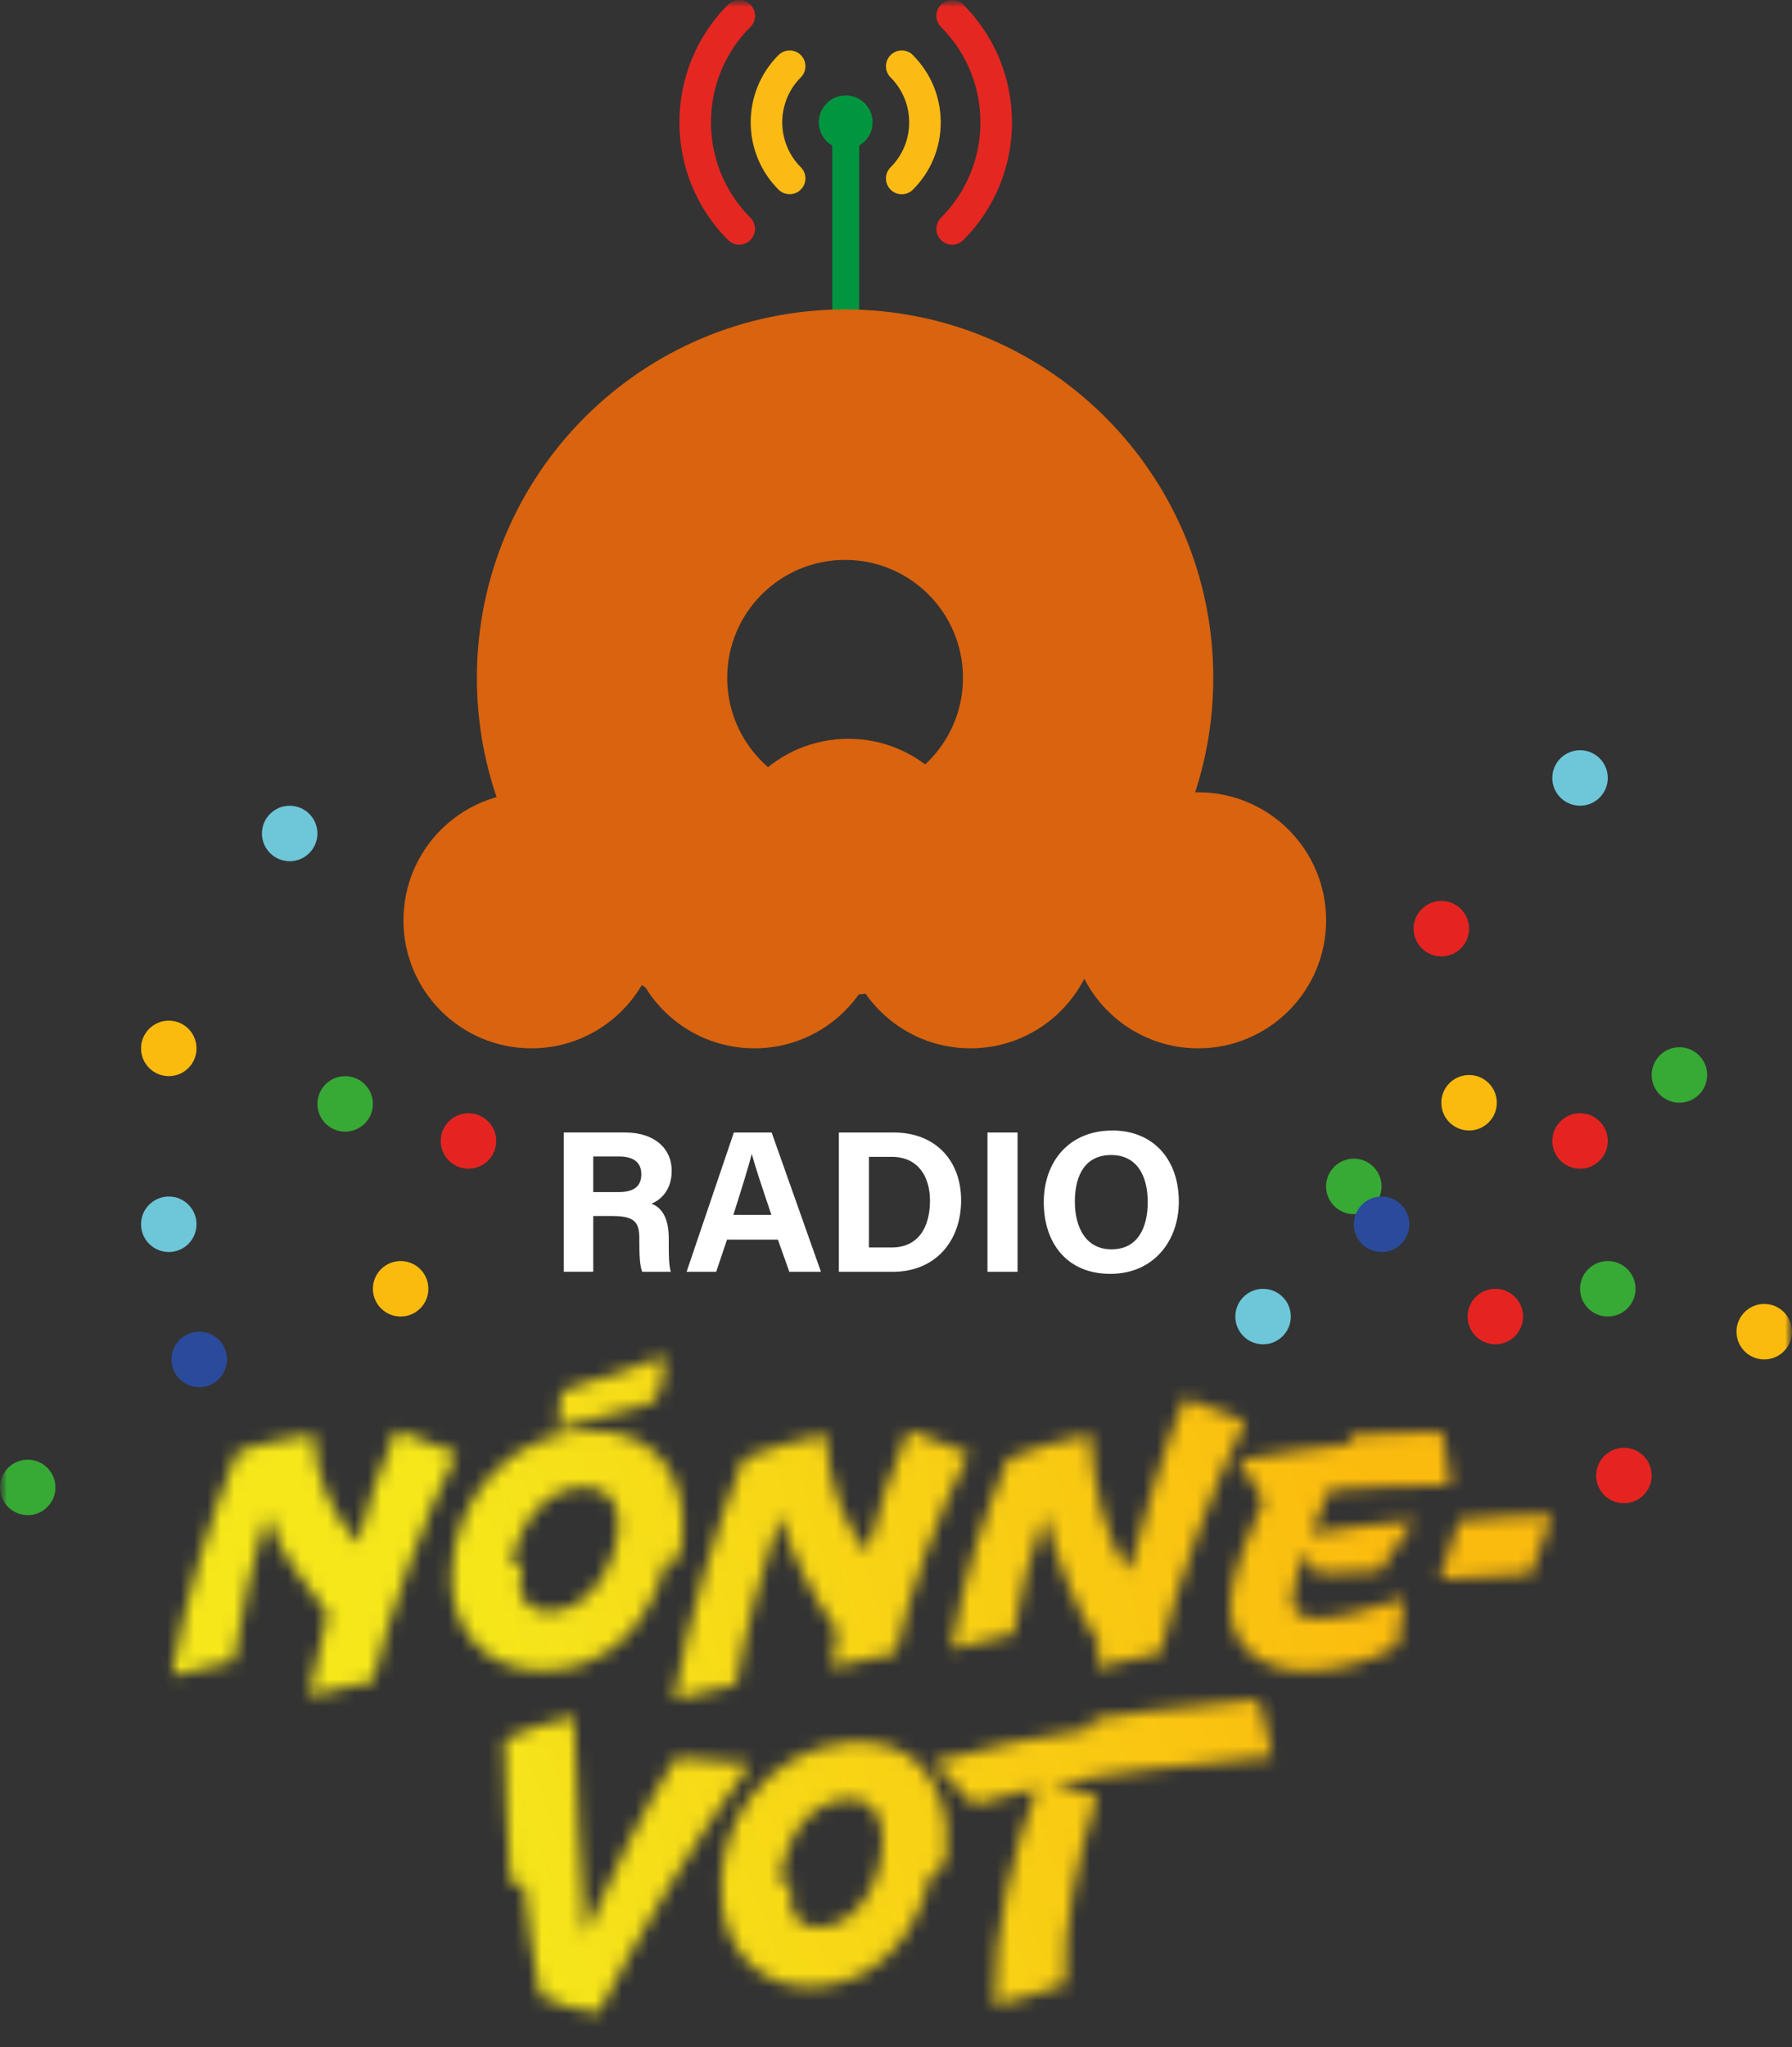
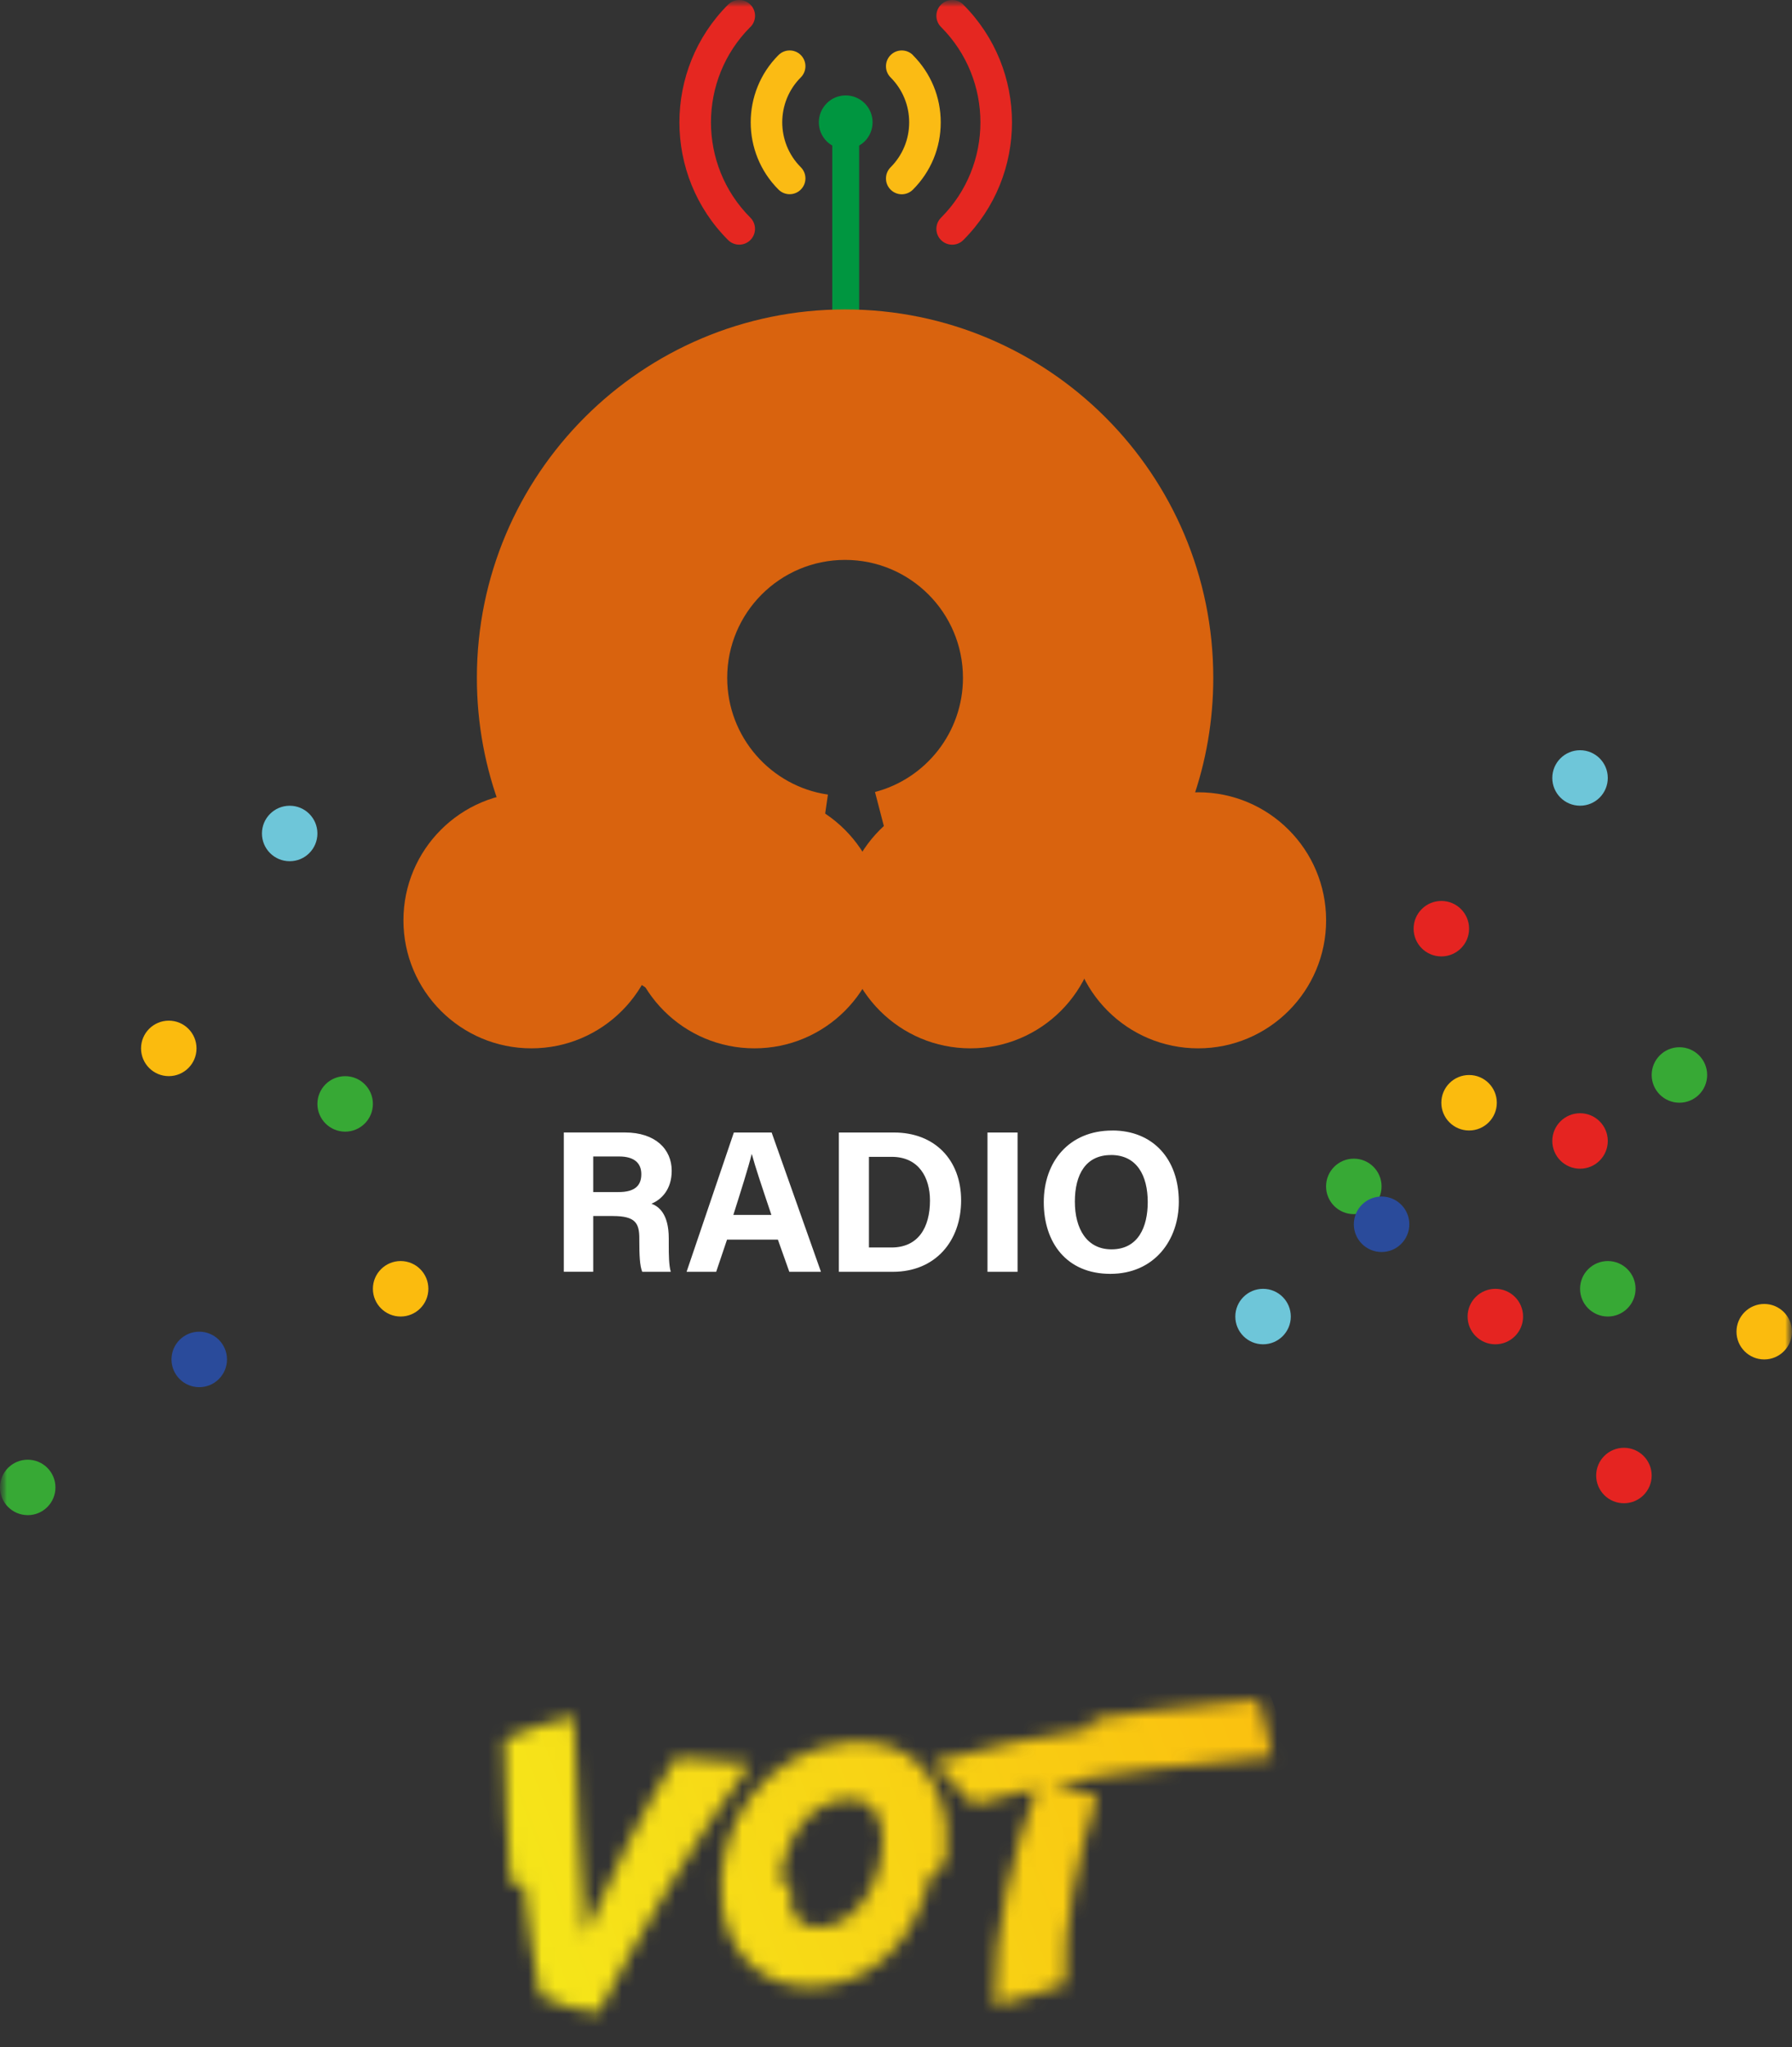
<svg xmlns="http://www.w3.org/2000/svg" width="134" height="153" viewBox="0 0 134 153" fill="none">
  <rect x="0" y="0" width="134" height="153" fill="#333333" stroke="none" />
  <mask id="mask0_207_883" style="mask-type:luminance" maskUnits="userSpaceOnUse" x="0" y="0" width="134" height="153">
    <path d="M134 0H0V152.871H134V0Z" fill="white" />
  </mask>
  <g mask="url(#mask0_207_883)">
    <mask id="mask1_207_883" style="mask-type:luminance" maskUnits="userSpaceOnUse" x="37" y="127" width="59" height="24">
      <path d="M59.097 142.045C59.054 141.637 59.059 141.197 59.143 140.75L58.217 140.538C58.947 136.925 60.55 134.745 63.256 134.461C65.018 134.276 65.814 135.483 65.965 136.912C66.257 139.693 64.613 143.686 61.5 144.013C61.376 144.027 61.258 144.032 61.146 144.032C59.813 144.032 59.215 143.152 59.1 142.045M63.275 130.227C57.252 130.86 53.369 136.376 53.983 142.219C54.372 145.92 56.981 148.896 61.473 148.424C66.27 147.92 68.748 143.785 69.518 140.291L70.741 139.143C70.851 138.229 70.861 137.349 70.773 136.507C70.381 132.78 68.145 130.173 64.262 130.173C63.945 130.173 63.616 130.192 63.275 130.227ZM37.719 129.983C37.77 131.938 37.944 138.615 38.161 140.682L39.188 140.884C39.47 143.563 39.899 146.665 40.392 149.143C41.564 149.744 43.219 150.264 44.734 150.441C47.845 144.437 51.827 137.647 56.115 131.803L50.548 131.356C48.381 134.783 45.469 140.481 43.758 144.557C43.388 141.036 43.101 132.305 42.91 128.274C41.242 128.604 39.051 129.35 37.724 129.98M85.865 127.875C84.514 128.017 83.09 128.218 81.749 128.462L81.416 129.218C77.633 129.798 73.937 130.468 69.757 131.683L72.8 134.871C74.275 134.432 75.882 134.005 77.544 133.624C75.852 138.138 74.24 144.163 74.377 149.875C75.989 149.5 78.134 148.811 79.652 148.264C79.478 143.895 80.609 138.719 82.044 134.209L78.657 133.404C81.258 132.873 83.921 132.439 86.294 132.19C87.214 132.093 94.323 131.321 95.12 131.289C94.916 130.098 94.471 128.055 94.103 127.009C93.463 127.052 86.555 127.8 85.865 127.872" fill="white" />
    </mask>
    <g mask="url(#mask1_207_883)">
      <path d="M88.206 108.339L30.095 129.835L44.627 169.121L102.738 147.625L88.206 108.339Z" fill="url(#paint0_linear_207_883)" />
    </g>
    <mask id="mask2_207_883" style="mask-type:luminance" maskUnits="userSpaceOnUse" x="12" y="101" width="105" height="27">
      <path d="M109.124 113.622L107.662 118.01C109.432 117.857 112.768 117.677 114.463 117.626L116.08 113.212C114.334 113.212 110.897 113.419 109.127 113.622M101.197 107.232L100.787 107.951C98.4 108.232 95.732 108.514 92.626 109.104L94.474 112.131C93.603 114.006 91.985 117.827 91.985 119.932C91.985 122.858 94.013 124.859 97.732 124.859C99.784 124.859 102.404 124.269 104.506 122.984L105.018 119.444C102.838 120.085 100.272 120.959 98.553 120.959C97.4 120.959 96.627 120.573 96.627 119.471C96.627 118.549 97.244 116.983 97.526 116.111L98.553 117.599L103.197 117.395L105.737 113.622C103.326 113.802 100.502 114.212 98.041 114.598C98.4 113.622 98.939 112.391 99.4 111.34C102.018 111.136 105.737 110.981 108.432 110.981C108.303 109.774 108.1 108.082 107.815 106.977C105.686 106.977 103.273 107.055 101.194 107.235M38.867 118.243C38.867 117.833 38.918 117.395 39.047 116.961L38.148 116.653C39.253 113.137 41.074 111.136 43.793 111.136C45.563 111.136 46.231 112.421 46.231 113.856C46.231 116.653 44.179 120.45 41.047 120.45C39.457 120.45 38.867 119.45 38.867 118.243ZM33.761 117.884C33.761 121.606 36.046 124.837 40.562 124.837C45.386 124.837 48.542 121.501 49.8 116.704L50.749 116.575C50.956 115.677 51.058 114.805 51.058 113.958C51.058 109.903 48.773 106.926 44.257 106.926C38.202 106.926 33.764 112.008 33.764 117.884M26.757 115.328C24.885 113.097 23.654 110.852 23.423 107.184C21.345 107.594 19.347 107.846 17.706 108.538C15.834 113.132 13.828 119.396 12.828 125.247L17.473 124.118C18.063 120.396 18.91 116.344 20.039 113.212C20.887 116.291 22.597 117.835 24.496 120.605C24.343 121.504 23.195 125.824 23.091 126.722L27.888 125.644C28.889 121.102 31.892 112.928 34.15 108.618L29.634 106.873C28.376 109.643 27.526 112.322 26.757 115.325M64.863 116.009C62.991 113.778 61.964 110.852 61.734 107.184C59.655 107.594 57.245 108.286 55.601 108.98C53.726 113.574 51.398 121.166 50.395 127.017L55.04 125.888C55.63 122.169 57.218 116.344 58.344 113.215C59.191 116.293 60.704 119.141 62.602 121.914C62.45 122.812 62.294 123.711 62.192 124.609L66.99 123.531C67.99 118.988 70.197 112.933 72.455 108.624L67.939 106.878C66.681 109.648 65.63 113.011 64.86 116.012M84.453 117.374C82.578 115.143 81.744 110.855 81.514 107.186C79.435 107.597 77.025 108.289 75.381 108.983C73.509 113.577 72.136 117.398 71.135 123.247L75.78 122.118C76.37 118.398 76.998 116.347 78.127 113.215C78.974 116.293 80.293 120.101 82.189 122.871C82.037 123.77 82.077 123.711 81.975 124.609L86.772 123.531C87.773 118.988 90.867 110.538 93.125 106.226L88.609 104.481C87.352 107.251 85.222 114.371 84.453 117.374ZM41.972 103.979L41.715 106.749L48.95 104.749C49.438 103.901 49.696 102.748 49.696 101.745V101.359L41.972 103.976V103.979Z" fill="white" />
    </mask>
    <g mask="url(#mask2_207_883)">
-       <path d="M109.775 76.646L6.682 102.924L19.122 151.728L122.215 125.45L109.775 76.646Z" fill="url(#paint1_linear_207_883)" />
-     </g>
+       </g>
    <mask id="mask3_207_883" style="mask-type:luminance" maskUnits="userSpaceOnUse" x="0" y="0" width="134" height="153">
      <path d="M134 0H0V152.871H134V0Z" fill="white" />
    </mask>
    <g mask="url(#mask3_207_883)">
      <path d="M83.078 86.315C85.019 86.315 85.824 87.862 85.824 89.833C85.824 91.689 85.116 93.365 83.113 93.365C81.268 93.365 80.375 91.829 80.375 89.796C80.375 87.763 81.195 86.318 83.075 86.318M83.172 84.486C79.938 84.486 78.05 86.814 78.05 89.841C78.05 92.869 79.761 95.197 83.027 95.197C86.293 95.197 88.149 92.703 88.149 89.804C88.149 86.618 86.218 84.483 83.174 84.483M73.84 95.044H76.09V84.634H73.84V95.044ZM64.977 86.452H66.677C68.715 86.452 69.541 88.013 69.541 89.713C69.541 91.74 68.659 93.226 66.663 93.226H64.977V86.452ZM62.727 95.044H66.76C69.946 95.044 71.869 92.746 71.869 89.707C71.869 86.669 69.887 84.634 66.854 84.634H62.727V95.044ZM54.837 90.793C55.43 88.916 55.95 87.283 56.205 86.256H56.221C56.473 87.192 56.943 88.594 57.683 90.793H54.837ZM58.168 92.638L59.023 95.044H61.389L57.701 84.634H54.875L51.34 95.044H53.553L54.365 92.638H58.168ZM44.36 86.425H46.302C47.401 86.425 47.956 86.9 47.956 87.747C47.956 88.594 47.482 89.085 46.248 89.085H44.36V86.425ZM45.84 90.876C47.519 90.876 47.806 91.415 47.806 92.552V92.705C47.806 93.81 47.841 94.591 48.023 95.044H50.158C50.016 94.556 50.008 93.759 50.008 93.059V92.544C50.008 90.681 49.23 90.144 48.715 89.954C49.469 89.643 50.228 88.887 50.228 87.49C50.228 85.88 49.005 84.631 46.736 84.631H42.161V95.041H44.36V90.874H45.84V90.876Z" fill="white" />
      <path d="M29.959 98.385C31.105 98.385 32.032 97.457 32.032 96.312C32.032 95.167 31.105 94.239 29.959 94.239C28.814 94.239 27.884 95.167 27.884 96.312C27.884 97.457 28.812 98.385 29.959 98.385Z" fill="#FBBB0E" />
-       <path d="M35.033 87.339C36.178 87.339 37.106 86.411 37.106 85.266C37.106 84.121 36.178 83.193 35.033 83.193C33.888 83.193 32.957 84.121 32.957 85.266C32.957 86.411 33.885 87.339 35.033 87.339Z" fill="#E52421" />
-       <path d="M12.623 93.564C13.768 93.564 14.695 92.636 14.695 91.491C14.695 90.346 13.768 89.418 12.623 89.418C11.477 89.418 10.547 90.346 10.547 91.491C10.547 92.636 11.475 93.564 12.623 93.564Z" fill="#6EC6D9" />
      <path d="M21.663 64.36C22.808 64.36 23.735 63.432 23.735 62.287C23.735 61.142 22.808 60.214 21.663 60.214C20.517 60.214 19.587 61.142 19.587 62.287C19.587 63.432 20.515 64.36 21.663 64.36Z" fill="#6EC6D9" />
      <path d="M12.623 80.421C13.768 80.421 14.695 79.493 14.695 78.348C14.695 77.203 13.768 76.275 12.623 76.275C11.477 76.275 10.547 77.203 10.547 78.348C10.547 79.493 11.475 80.421 12.623 80.421Z" fill="#FBBB0E" />
      <path d="M25.811 84.569C26.956 84.569 27.884 83.641 27.884 82.496C27.884 81.351 26.956 80.423 25.811 80.423C24.666 80.423 23.735 81.351 23.735 82.496C23.735 83.641 24.663 84.569 25.811 84.569Z" fill="#37A935" />
      <path d="M14.9 103.665C16.045 103.665 16.973 102.737 16.973 101.592C16.973 100.447 16.045 99.519 14.9 99.519C13.755 99.519 12.824 100.447 12.824 101.592C12.824 102.737 13.752 103.665 14.9 103.665Z" fill="#2A4B9B" />
      <path d="M2.073 113.23C3.218 113.23 4.146 112.303 4.146 111.158C4.146 110.012 3.218 109.085 2.073 109.085C0.928 109.085 0 110.01 0 111.155C0 112.3 0.928 113.228 2.076 113.228" fill="#37A935" />
      <path d="M109.854 84.483C110.999 84.483 111.927 83.555 111.927 82.41C111.927 81.265 110.999 80.337 109.854 80.337C108.709 80.337 107.778 81.265 107.778 82.41C107.778 83.555 108.706 84.483 109.854 84.483Z" fill="#FBBB0E" />
      <path d="M131.924 101.592C133.069 101.592 133.997 100.664 133.997 99.519C133.997 98.374 133.069 97.446 131.924 97.446C130.779 97.446 129.849 98.374 129.849 99.519C129.849 100.664 130.776 101.592 131.924 101.592Z" fill="#FBBB0E" />
      <path d="M101.235 90.734C102.38 90.734 103.308 89.806 103.308 88.661C103.308 87.516 102.38 86.588 101.235 86.588C100.09 86.588 99.159 87.516 99.159 88.661C99.159 89.806 100.087 90.734 101.235 90.734Z" fill="#37A935" />
      <path d="M103.311 93.564C104.456 93.564 105.384 92.636 105.384 91.491C105.384 90.346 104.456 89.418 103.311 89.418C102.166 89.418 101.235 90.346 101.235 91.491C101.235 92.636 102.163 93.564 103.311 93.564Z" fill="#2A4B9B" />
      <path d="M94.449 100.461C95.594 100.461 96.522 99.533 96.522 98.388C96.522 97.243 95.594 96.315 94.449 96.315C93.304 96.315 92.373 97.243 92.373 98.388C92.373 99.533 93.301 100.461 94.449 100.461Z" fill="#6EC6D9" />
      <path d="M118.152 60.211C119.297 60.211 120.225 59.283 120.225 58.138C120.225 56.993 119.297 56.065 118.152 56.065C117.007 56.065 116.076 56.993 116.076 58.138C116.076 59.283 117.004 60.211 118.152 60.211Z" fill="#6EC6D9" />
      <path d="M120.228 98.385C121.373 98.385 122.301 97.457 122.301 96.312C122.301 95.167 121.373 94.239 120.228 94.239C119.083 94.239 118.152 95.167 118.152 96.312C118.152 97.457 119.08 98.385 120.228 98.385Z" fill="#37A935" />
      <path d="M125.582 82.407C126.728 82.407 127.655 81.48 127.655 80.334C127.655 79.189 126.728 78.261 125.582 78.261C124.437 78.261 123.507 79.189 123.507 80.334C123.507 81.48 124.435 82.407 125.582 82.407Z" fill="#37A935" />
      <path d="M111.818 100.461C112.963 100.461 113.891 99.533 113.891 98.388C113.891 97.243 112.963 96.315 111.818 96.315C110.673 96.315 109.742 97.243 109.742 98.388C109.742 99.533 110.67 100.461 111.818 100.461Z" fill="#E52421" />
      <path d="M118.152 87.339C119.297 87.339 120.225 86.411 120.225 85.266C120.225 84.121 119.297 83.193 118.152 83.193C117.007 83.193 116.076 84.121 116.076 85.266C116.076 86.411 117.004 87.339 118.152 87.339Z" fill="#E52421" />
      <path d="M107.781 71.474C108.926 71.474 109.854 70.546 109.854 69.401C109.854 68.256 108.926 67.329 107.781 67.329C106.636 67.329 105.705 68.256 105.705 69.401C105.705 70.546 106.633 71.474 107.781 71.474Z" fill="#E52421" />
      <path d="M121.433 112.34C122.578 112.34 123.506 111.413 123.506 110.268C123.506 109.122 122.578 108.195 121.433 108.195C120.288 108.195 119.357 109.122 119.357 110.268C119.357 111.413 120.285 112.34 121.433 112.34Z" fill="#E52421" />
      <path d="M89.594 78.344C94.877 78.344 99.163 74.062 99.163 68.776C99.163 63.491 94.88 59.208 89.594 59.208C84.309 59.208 80.026 63.491 80.026 68.776C80.026 74.062 84.309 78.344 89.594 78.344Z" fill="#D9630E" />
      <path d="M56.114 2.017C56.575 1.555 56.575 0.807 56.114 0.346C55.653 -0.115 54.904 -0.115 54.443 0.346C49.592 5.197 49.592 13.089 54.443 17.938C54.674 18.168 54.977 18.284 55.277 18.284C55.577 18.284 55.88 18.168 56.111 17.938C56.572 17.476 56.572 16.728 56.111 16.267C52.182 12.338 52.182 5.943 56.111 2.014" fill="#E52721" />
      <path d="M72.037 0.346C71.576 -0.115 70.828 -0.115 70.366 0.346C69.905 0.807 69.905 1.555 70.366 2.017C74.295 5.945 74.295 12.341 70.366 16.27C69.905 16.731 69.905 17.479 70.366 17.94C70.597 18.171 70.9 18.286 71.2 18.286C71.501 18.286 71.804 18.171 72.034 17.94C76.886 13.089 76.886 5.2 72.034 0.349" fill="#E52721" />
      <path d="M59.884 4.116C59.423 3.655 58.675 3.655 58.213 4.116C55.443 6.887 55.443 11.397 58.213 14.167C58.444 14.398 58.747 14.513 59.047 14.513C59.348 14.513 59.651 14.398 59.881 14.167C60.343 13.706 60.343 12.958 59.881 12.497C58.031 10.646 58.031 7.635 59.881 5.784C60.343 5.323 60.343 4.575 59.881 4.114" fill="#FBBB14" />
      <path d="M68.267 4.117C67.805 3.655 67.057 3.655 66.596 4.117C66.135 4.578 66.135 5.326 66.596 5.787C67.492 6.683 67.985 7.876 67.985 9.145C67.985 10.413 67.492 11.604 66.596 12.502C66.135 12.963 66.135 13.712 66.596 14.173C66.827 14.403 67.13 14.519 67.43 14.519C67.73 14.519 68.033 14.403 68.264 14.173C69.607 12.829 70.345 11.046 70.345 9.147C70.345 7.249 69.605 5.465 68.264 4.122" fill="#FBBB14" />
    </g>
    <path d="M61.82 7.72C61.034 8.506 61.034 9.777 61.82 10.563C61.946 10.689 62.088 10.794 62.235 10.88V24.454C62.235 24.73 62.461 24.956 62.737 24.956H63.742C64.019 24.956 64.244 24.73 64.244 24.454V10.88C64.391 10.794 64.534 10.689 64.66 10.563C65.445 9.777 65.445 8.506 64.66 7.72C64.268 7.329 63.753 7.13 63.238 7.13C62.724 7.13 62.211 7.326 61.817 7.72" fill="#009640" />
    <path d="M39.736 78.344C45.019 78.344 49.304 74.062 49.304 68.776C49.304 63.491 45.022 59.208 39.736 59.208C34.451 59.208 30.168 63.491 30.168 68.776C30.168 74.062 34.451 78.344 39.736 78.344Z" fill="#D9630E" />
    <path d="M56.414 78.344C61.697 78.344 65.982 74.062 65.982 68.776C65.982 63.491 61.699 59.208 56.414 59.208C51.128 59.208 46.846 63.491 46.846 68.776C46.846 74.062 51.128 78.344 56.414 78.344Z" fill="#D9630E" />
    <path d="M72.565 78.344C77.848 78.344 82.133 74.062 82.133 68.776C82.133 63.491 77.851 59.208 72.565 59.208C67.28 59.208 62.997 63.491 62.997 68.776C62.997 74.062 67.28 78.344 72.565 78.344Z" fill="#D9630E" />
    <path fill-rule="evenodd" clip-rule="evenodd" d="M35.66 50.657C35.66 35.45 47.986 23.124 63.193 23.124C78.399 23.124 90.725 35.45 90.725 50.657C90.725 63.468 81.982 74.217 70.149 77.3L65.429 59.187C69.22 58.199 72.007 54.74 72.007 50.657C72.007 45.788 68.061 41.842 63.193 41.842C58.324 41.842 54.378 45.788 54.378 50.657C54.378 55.086 57.654 58.766 61.909 59.38L59.237 77.906C45.9 75.983 35.66 64.521 35.66 50.657Z" fill="#D9630E" />
-     <path d="M63.437 74.347C68.72 74.347 73.005 70.064 73.005 64.778C73.005 59.493 68.723 55.21 63.437 55.21C58.152 55.21 53.869 59.493 53.869 64.778C53.869 70.064 58.152 74.347 63.437 74.347Z" fill="#D9630E" />
  </g>
  <defs>
    <linearGradient id="paint0_linear_207_883" x1="38.253" y1="148.289" x2="104.267" y2="123.87" gradientUnits="userSpaceOnUse">
      <stop stop-color="#F5E71A" />
      <stop offset="0.97" stop-color="#FBBB0E" />
      <stop offset="1" stop-color="#FBBB0E" />
    </linearGradient>
    <linearGradient id="paint1_linear_207_883" x1="34.538" y1="120.889" x2="102.743" y2="103.504" gradientUnits="userSpaceOnUse">
      <stop stop-color="#F5E71A" />
      <stop offset="0.97" stop-color="#FBBB0E" />
      <stop offset="1" stop-color="#FBBB0E" />
    </linearGradient>
  </defs>
</svg>